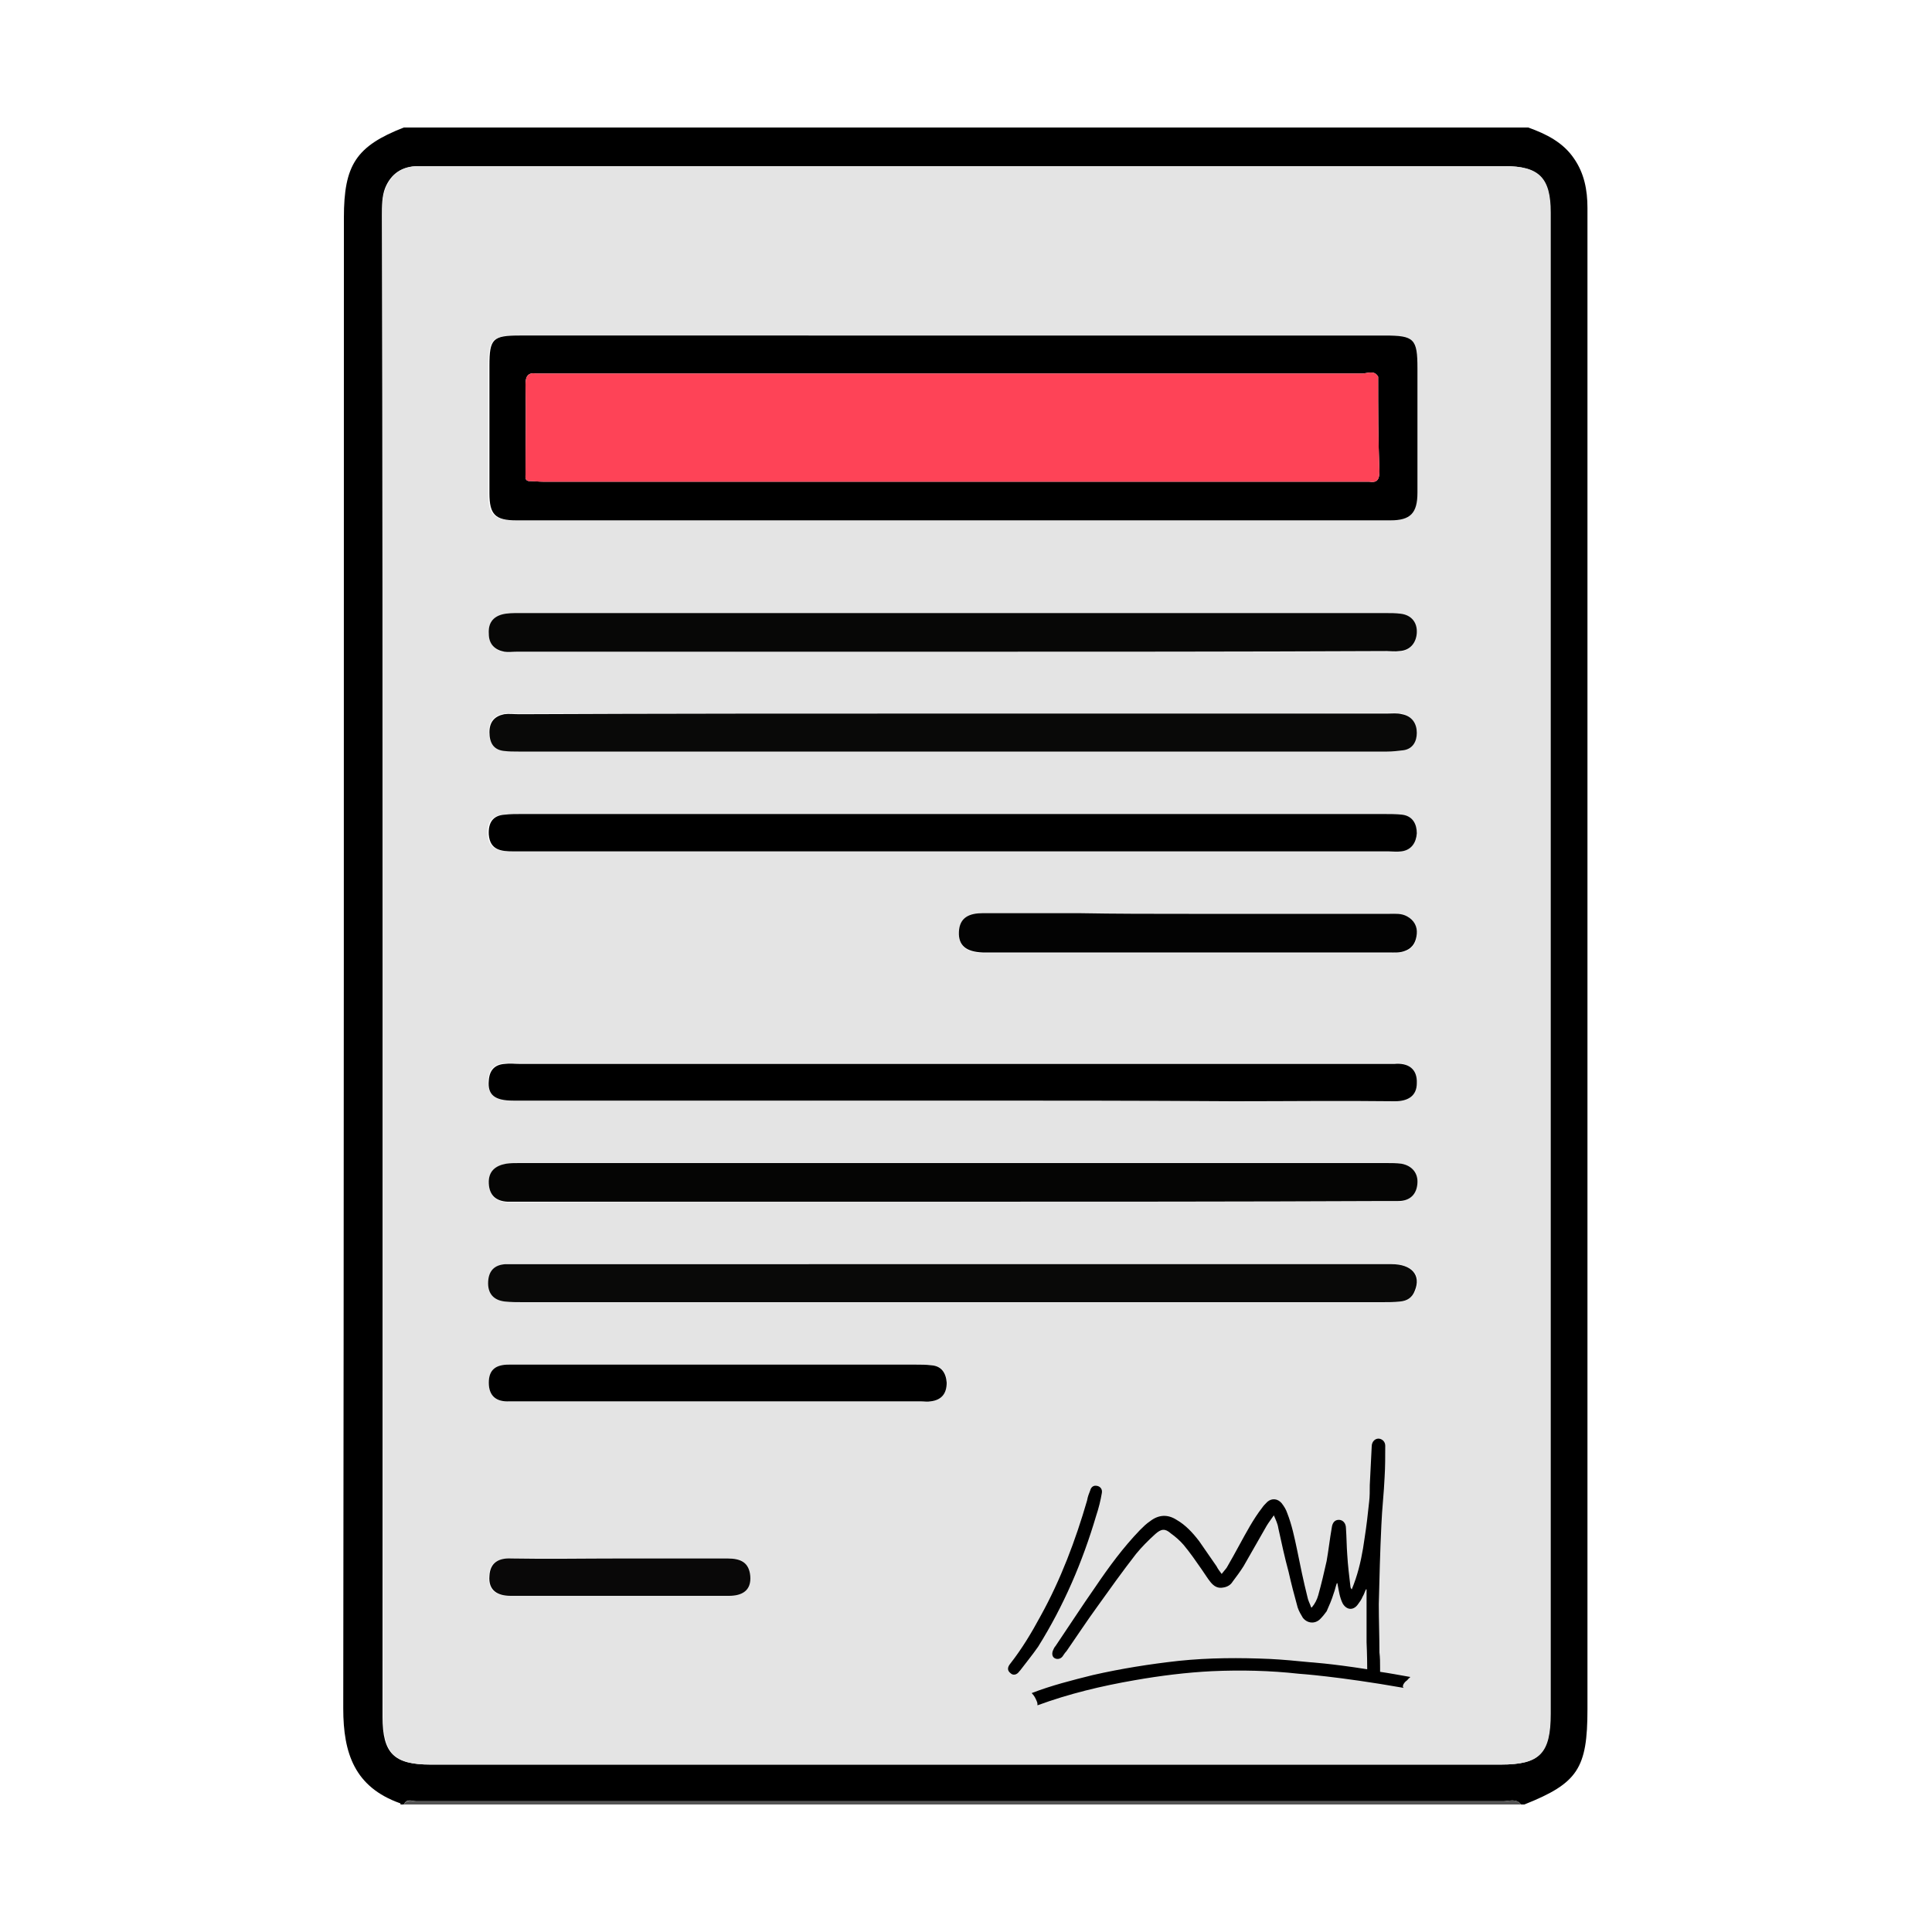
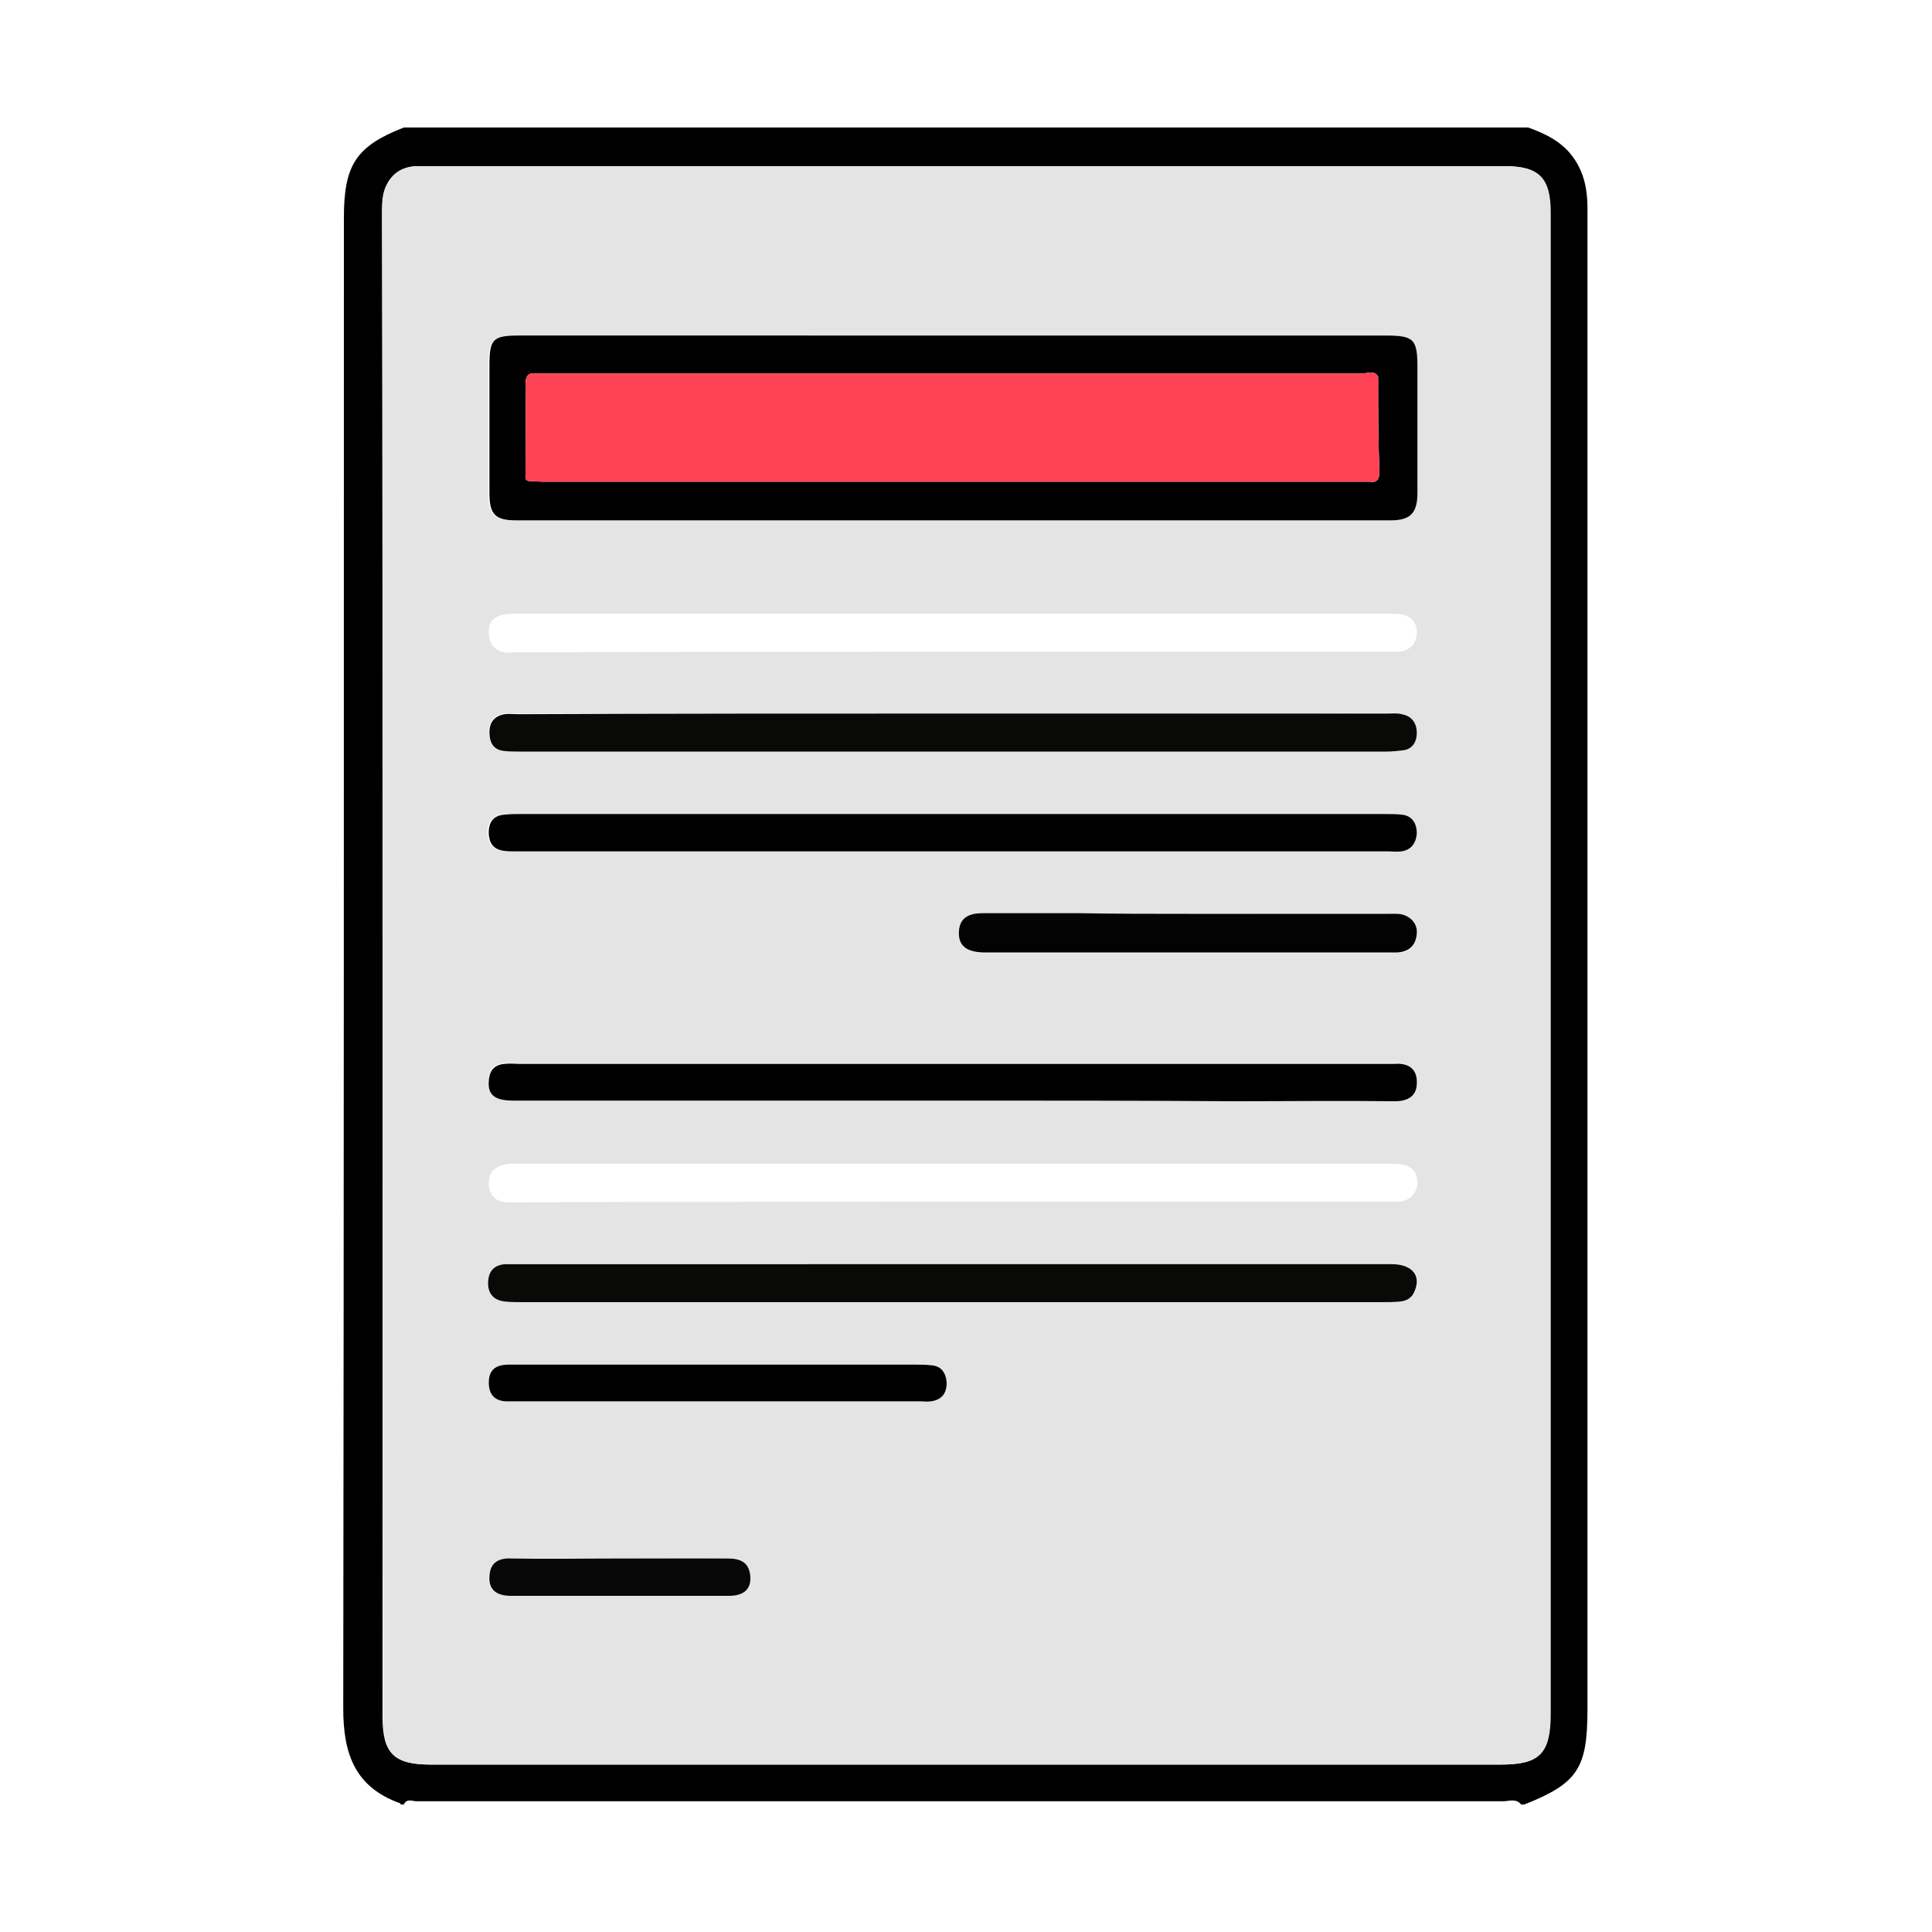
<svg xmlns="http://www.w3.org/2000/svg" version="1.1" id="Layer_1" x="0px" y="0px" viewBox="0 0 300 300" style="enable-background:new 0 0 300 300;" xml:space="preserve">
  <style type="text/css">
	.st0{fill:#555555;}
	.st1{fill:#E4E4E4;}
	.st2{fill:#070706;}
	.st3{fill:#090908;}
	.st4{fill:#050504;}
	.st5{fill:#030303;}
	.st6{fill:#090808;}
	.st7{fill:#FE4357;}
</style>
  <g>
    <g>
      <path d="M237.3,19.8c2.8,1,5.4,2.3,7.1,4.8c1.6,2.3,2.1,4.9,2.1,7.7c0,18.6,0,37.1,0,55.7c0,59.1,0,118.3,0,177.4    c0,9.2-1.5,11.5-9.8,14.8c-0.2,0-0.3,0-0.5,0c-0.8-1-1.9-0.5-2.8-0.5c-56.2,0-112.5,0-168.7,0c-0.7,0-1.5-0.5-2,0.5    c-0.2,0-0.3,0-0.5,0c0-0.1,0-0.2-0.1-0.2c-7-2.5-8.8-7.7-8.8-14.7c0.1-77.2,0.1-154.3,0.1-231.5c0-8.2,1.9-11.1,9.3-14    C120.9,19.8,179.1,19.8,237.3,19.8z M59.4,149.7c0,39,0,78,0,116.9c0,5.7,1.8,7.4,7.4,7.4c55.4,0,110.8,0,166.2,0    c6.1,0,7.7-1.7,7.7-7.9c0-36.1,0-72.2,0-108.3c0-41.6,0-83.2,0-124.8c0-5.4-1.8-7.2-7.1-7.2c-49.3,0-98.6,0-147.9,0    c-6.9,0-13.9,0-20.8,0c-2.5,0-4.2,1.2-5.1,3.4c-0.5,1.3-0.5,2.8-0.5,4.3C59.4,72.3,59.4,111,59.4,149.7z" />
-       <path class="st0" d="M62.7,280.2c0.5-0.9,1.3-0.5,2-0.5c56.2,0,112.5,0,168.7,0c0.9,0,2-0.5,2.8,0.5    C178.5,280.2,120.6,280.2,62.7,280.2z" />
      <path class="st1" d="M59.4,149.7c0-38.7,0-77.5,0-116.2c0-1.4-0.1-2.9,0.5-4.3c0.9-2.2,2.6-3.4,5.1-3.4c6.9,0,13.9,0,20.8,0    c49.3,0,98.6,0,147.9,0c5.3,0,7.1,1.8,7.1,7.2c0,41.6,0,83.2,0,124.8c0,36.1,0,72.2,0,108.3c0,6.2-1.7,7.9-7.7,7.9    c-55.4,0-110.8,0-166.2,0c-5.6,0-7.4-1.7-7.4-7.4C59.4,227.7,59.4,188.7,59.4,149.7z M148,52.1c-22.5,0-45,0-67.5,0    c-4.1,0-4.6,0.5-4.7,4.7c0,6.6,0,13.2,0,19.8c0,3.3,0.9,4.2,4.2,4.2c45.2,0,90.5,0,135.7,0c3.2,0,4.2-1.1,4.2-4.3    c0-6.4,0-12.9,0-19.3c0-4.6-0.5-5.1-5.1-5.1C192.7,52.1,170.3,52.1,148,52.1z M147.8,101.2c22.5,0,45,0,67.5,0c0.7,0,1.4,0,2,0    c1.7-0.2,2.6-1.3,2.7-2.8c0.1-1.6-0.8-2.8-2.5-3c-0.7-0.1-1.5-0.1-2.3-0.1c-44.9,0-89.8,0-134.7,0c-0.8,0-1.7,0-2.5,0.2    c-1.6,0.3-2.2,1.4-2.1,3c0.1,1.6,1,2.5,2.4,2.8c0.7,0.1,1.3,0,2,0C102.8,101.2,125.3,101.2,147.8,101.2z M147.7,110.8    c-22.4,0-44.8,0-67.2,0c-0.8,0-1.5-0.1-2.3,0c-1.5,0.3-2.3,1.2-2.3,2.8c0,1.6,0.6,2.6,2.2,2.9c0.7,0.1,1.5,0.1,2.3,0.1    c45,0,89.9,0,134.9,0c0.8,0,1.7,0,2.5-0.2c1.5-0.2,2.1-1.4,2.1-2.7c0-1.4-0.7-2.6-2.3-2.9c-0.7-0.1-1.5-0.1-2.3-0.1    C192.8,110.8,170.3,110.8,147.7,110.8z M148.1,196.3c-22.5,0-45,0-67.5,0c-0.7,0-1.4,0-2,0c-1.7,0.1-2.6,1-2.7,2.7    c-0.1,1.8,0.7,2.9,2.6,3.1c0.9,0.1,1.9,0.1,2.8,0.1c44.5,0,88.9,0,133.4,0c0.9,0,1.9,0,2.8-0.1c1.1-0.1,1.8-0.6,2.3-1.7    c1-2.4-0.5-4.1-3.6-4.1C193.4,196.3,170.8,196.3,148.1,196.3z M147.8,186.6c22.5,0,45,0,67.5,0c0.6,0,1.2,0,1.8,0    c1.8-0.1,2.8-1.2,3-2.8c0.1-1.6-0.8-2.8-2.5-3c-0.7-0.1-1.5-0.1-2.3-0.1c-44.9,0-89.8,0-134.7,0c-0.7,0-1.4-0.1-2,0.1    c-1.7,0.3-2.8,1.2-2.7,3.1c0.1,1.8,1.1,2.7,2.9,2.8c0.6,0,1.2,0,1.8,0C103,186.6,125.4,186.6,147.8,186.6z M147.7,132.2    c22.6,0,45.2,0,67.7,0c0.7,0,1.4,0,2,0c1.7-0.1,2.4-1.4,2.4-2.8c0.1-1.4-0.6-2.7-2.3-2.9c-0.9-0.1-1.9-0.1-2.8-0.1    c-44.7,0-89.3,0-134,0c-0.8,0-1.7,0-2.5,0.1c-1.9,0.1-2.6,1.3-2.5,3.1c0.2,2.4,1.9,2.6,3.8,2.6    C102.4,132.2,125.1,132.2,147.7,132.2z M148,170.9c14.5,0,28.9,0,43.4,0c8.4,0,16.7,0,25.1,0c2.1,0,3.4-0.8,3.4-2.8    c0-2.1-1.3-3.2-3.5-3c-0.4,0-0.8,0-1.3,0c-44.8,0-89.6,0-134.5,0c-0.8,0-1.5,0-2.3,0c-1.6,0.1-2.4,1-2.5,2.6    c-0.1,2.2,0.9,3.1,3.8,3.1C102.5,170.9,125.3,170.9,148,170.9z M184.6,141.9c-5.7,0-11.3,0-17,0c-5,0-10,0-15,0    c-2,0-3.5,0.6-3.7,2.9c-0.1,2.1,1.1,3.1,3.7,3.2c0.3,0,0.5,0,0.8,0c20.7,0,41.4,0,62.2,0c0.9,0,1.8,0,2.7-0.3    c1.2-0.5,1.7-1.5,1.7-2.6c0.1-1.1-0.4-2.1-1.5-2.7c-0.9-0.5-1.8-0.4-2.7-0.4C205.4,141.9,195,141.9,184.6,141.9z M111.4,211.9    c-6,0-12,0-18,0c-4.8,0-9.6,0-14.4,0c-1.9,0-3.1,0.8-3.1,2.8c0,2.1,1.2,3,3.2,2.9c0.3,0,0.5,0,0.8,0c21,0,42.1,0,63.1,0    c0.5,0,1,0.1,1.5,0c1.7-0.3,2.5-1.3,2.5-2.9c0-1.5-0.7-2.6-2.4-2.7c-0.8-0.1-1.5-0.1-2.3-0.1C132,211.9,121.7,211.9,111.4,211.9z     M96.3,242c-5.7,0-11.3,0-17,0c-1.9,0-3.3,0.6-3.4,2.7c-0.2,2.4,1.3,3.1,3.3,3.1c11.3,0,22.6,0,33.9,0c2,0,3.5-0.8,3.3-3.1    c-0.1-2.1-1.5-2.8-3.5-2.7C107.5,242.1,101.9,242,96.3,242z" />
      <path d="M148,52.1c22.3,0,44.7,0,67,0c4.6,0,5.1,0.5,5.1,5.1c0,6.4,0,12.9,0,19.3c0,3.2-1.1,4.3-4.2,4.3c-45.2,0-90.5,0-135.7,0    c-3.3,0-4.2-0.9-4.2-4.2c0-6.6,0-13.2,0-19.8c0-4.2,0.5-4.7,4.7-4.7C103,52.1,125.5,52.1,148,52.1z M214,58.5    c-0.6-1.1-1.7-0.5-2.5-0.5c-42.4,0-84.8,0-127.2,0c-0.3,0-0.7,0-1,0c-1.3-0.2-1.7,0.4-1.7,1.7c0.1,4.7,0,9.3,0,14    c0,0.4-0.1,0.9,0.5,1c0.8,0,1.5,0.1,2.3,0.1c42.4,0,84.8,0,127.2,0c0.3,0,0.7,0,1,0c1.2,0.2,1.6-0.3,1.6-1.6    C214,68.3,214,63.4,214,58.5z" />
-       <path class="st2" d="M147.8,101.2c-22.5,0-45,0-67.5,0c-0.7,0-1.4,0.1-2,0c-1.5-0.3-2.4-1.2-2.4-2.8c-0.1-1.6,0.6-2.6,2.1-3    c0.8-0.2,1.7-0.2,2.5-0.2c44.9,0,89.8,0,134.7,0c0.8,0,1.5,0,2.3,0.1c1.7,0.2,2.6,1.4,2.5,3c-0.1,1.5-1,2.7-2.7,2.8    c-0.7,0.1-1.4,0-2,0C192.8,101.2,170.3,101.2,147.8,101.2z" />
      <path class="st3" d="M147.7,110.8c22.6,0,45.1,0,67.7,0c0.8,0,1.5-0.1,2.3,0.1c1.6,0.3,2.3,1.5,2.3,2.9c0,1.3-0.6,2.5-2.1,2.7    c-0.8,0.1-1.7,0.2-2.5,0.2c-45,0-89.9,0-134.9,0c-0.8,0-1.5,0-2.3-0.1c-1.6-0.2-2.2-1.3-2.2-2.9c0-1.6,0.8-2.5,2.3-2.8    c0.7-0.1,1.5,0,2.3,0C102.9,110.8,125.3,110.8,147.7,110.8z" />
      <path class="st3" d="M148.1,196.3c22.7,0,45.3,0,68,0c3.1,0,4.6,1.7,3.6,4.1c-0.4,1.1-1.2,1.6-2.3,1.7c-0.9,0.1-1.9,0.1-2.8,0.1    c-44.5,0-88.9,0-133.4,0c-0.9,0-1.9,0-2.8-0.1c-1.8-0.2-2.7-1.3-2.6-3.1c0.1-1.7,1-2.6,2.7-2.7c0.7,0,1.4,0,2,0    C103.1,196.3,125.6,196.3,148.1,196.3z" />
-       <path class="st4" d="M147.8,186.6c-22.4,0-44.8,0-67.2,0c-0.6,0-1.2,0-1.8,0c-1.8-0.1-2.8-1-2.9-2.8c-0.1-1.9,1-2.8,2.7-3.1    c0.7-0.1,1.3-0.1,2-0.1c44.9,0,89.8,0,134.7,0c0.8,0,1.5,0,2.3,0.1c1.7,0.3,2.6,1.5,2.5,3c-0.1,1.7-1.1,2.8-3,2.8    c-0.6,0-1.2,0-1.8,0C192.8,186.6,170.3,186.6,147.8,186.6z" />
      <path d="M147.7,132.2c-22.7,0-45.3,0-68,0c-1.9,0-3.6-0.2-3.8-2.6c-0.1-1.8,0.6-3,2.5-3.1c0.8-0.1,1.7-0.1,2.5-0.1    c44.7,0,89.3,0,134,0c0.9,0,1.9,0,2.8,0.1c1.7,0.2,2.3,1.5,2.3,2.9c-0.1,1.4-0.8,2.6-2.4,2.8c-0.7,0.1-1.4,0-2,0    C192.9,132.2,170.3,132.2,147.7,132.2z" />
      <path d="M148,170.9c-22.8,0-45.5,0-68.3,0c-2.9,0-4-0.9-3.8-3.1c0.1-1.6,0.9-2.5,2.5-2.6c0.8-0.1,1.5,0,2.3,0    c44.8,0,89.6,0,134.5,0c0.4,0,0.8,0,1.3,0c2.2-0.2,3.6,0.8,3.5,3c0,2-1.4,2.8-3.4,2.8c-8.4-0.1-16.7,0-25.1,0    C176.9,170.9,162.5,170.9,148,170.9z" />
      <path class="st5" d="M184.6,141.9c10.4,0,20.8,0,31.2,0c0.9,0,1.8-0.1,2.7,0.4c1.1,0.6,1.6,1.6,1.5,2.7c-0.1,1.1-0.5,2.1-1.7,2.6    c-0.9,0.4-1.8,0.3-2.7,0.3c-20.7,0-41.4,0-62.2,0c-0.3,0-0.5,0-0.8,0c-2.6-0.1-3.8-1.1-3.7-3.2c0.1-2.3,1.7-2.9,3.7-2.9    c5,0,10,0,15,0C173.2,141.9,178.9,141.9,184.6,141.9z" />
      <path d="M111.4,211.9c10.3,0,20.6,0,30.9,0c0.8,0,1.5,0,2.3,0.1c1.6,0.1,2.3,1.2,2.4,2.7c0,1.7-0.8,2.7-2.5,2.9    c-0.5,0.1-1,0-1.5,0c-21,0-42.1,0-63.1,0c-0.3,0-0.5,0-0.8,0c-2,0.1-3.2-0.8-3.2-2.9c0-2.1,1.2-2.8,3.1-2.8c4.8,0,9.6,0,14.4,0    C99.4,211.9,105.4,211.9,111.4,211.9z" />
      <path class="st6" d="M96.3,242c5.6,0,11.1,0,16.7,0c2,0,3.3,0.6,3.5,2.7c0.2,2.3-1.3,3.1-3.3,3.1c-11.3,0-22.6,0-33.9,0    c-2,0-3.5-0.8-3.3-3.1c0.1-2.1,1.5-2.8,3.4-2.7C85,242.1,90.7,242,96.3,242z" />
    </g>
    <g>
-       <path d="M170.2,235.4c0.4-1.2,0.7-2.4,0.9-3.6c0.1-0.6-0.3-1.1-1-1.1c-0.4,0-0.7,0.3-0.8,0.7c-0.2,0.5-0.4,1-0.5,1.6    c-1.8,6.2-4.1,12.3-7.2,17.9c-1.4,2.6-2.9,5.1-4.7,7.4c-0.5,0.6-0.5,1.1,0,1.5c0.4,0.4,1,0.3,1.4-0.3c0,0,0.1-0.1,0.1-0.1    c0.9-1.2,1.9-2.4,2.8-3.7C165.2,249.3,168.1,242.5,170.2,235.4z" />
-       <path d="M217.9,261.6C217.9,261.6,218,261.6,217.9,261.6c0-0.1,0-0.1,0.1-0.1c0,0,0,0,0-0.1c0,0,0-0.1,0.1-0.1    c0.1-0.1,0.1-0.2,0.2-0.2c0,0,0-0.1,0.1-0.1c0,0,0.1-0.1,0.1-0.1c0,0,0.1-0.1,0.1-0.1c0,0,0.1-0.1,0.1-0.1c0,0,0-0.1,0.1-0.1    c0.1-0.1,0.1-0.1,0.2-0.2c-1.7-0.3-3.3-0.6-4.7-0.8c0-0.3,0-0.6,0-0.6c0-0.8,0-1.6-0.1-2.4c0-2.5-0.1-5-0.1-7.5    c0.1-4.1,0.2-8.2,0.4-12.3c0.1-2.5,0.4-5,0.5-7.4c0.1-1.6,0.1-3.2,0.1-4.9c0-0.6-0.4-1-0.9-1.1c-0.6-0.1-1.2,0.4-1.2,1.2    c-0.1,2-0.2,4-0.3,6c0,0.9,0,1.8-0.1,2.6c-0.2,1.9-0.4,3.7-0.7,5.6c-0.3,2.2-0.7,4.3-1.4,6.4c-0.2,0.6-0.4,1.1-0.6,1.6    c-0.1-0.1-0.2-0.3-0.2-0.4c-0.2-1.7-0.4-3.3-0.5-5c-0.1-1.3-0.1-2.7-0.2-4.1c0-0.8-0.5-1.3-1.1-1.3c-0.6,0-1,0.4-1.1,1.2    c0,0,0,0,0,0c-0.3,1.7-0.5,3.5-0.8,5.2c-0.4,1.8-0.8,3.5-1.3,5.3c-0.2,0.7-0.5,1.3-1,1.9c0,0-0.1,0-0.1,0    c-0.2-0.6-0.5-1.1-0.6-1.7c-0.6-2.4-1.1-4.8-1.6-7.3c-0.4-1.9-0.8-3.8-1.5-5.6c-0.2-0.6-0.5-1.1-0.9-1.6c-0.6-0.7-1.5-0.8-2.2-0.2    c-0.3,0.3-0.6,0.6-0.8,0.9c-1.4,1.8-2.5,3.9-3.6,5.9c-0.6,1.1-1.2,2.2-1.9,3.4c-0.2,0.3-0.5,0.6-0.8,1c-0.3-0.4-0.6-0.8-0.8-1.2    c-0.9-1.3-1.8-2.6-2.7-3.9c-1-1.3-2.1-2.5-3.5-3.3c-1.4-0.9-2.8-0.8-4.1,0.2c-0.6,0.4-1.1,0.9-1.6,1.4c-2.6,2.7-4.8,5.7-6.9,8.8    c-2.1,3-4.1,6.1-6.2,9.2c-0.2,0.2-0.3,0.5-0.4,0.7c-0.2,0.5-0.1,1,0.3,1.2c0.4,0.2,0.9,0.1,1.2-0.3c0.2-0.3,0.4-0.6,0.6-0.8    c1.6-2.3,3.1-4.6,4.7-6.8c2-2.8,4-5.6,6.1-8.3c0.9-1.1,1.9-2.1,3-3.1c0.9-0.8,1.5-0.9,2.4-0.1c0.7,0.5,1.4,1.1,2,1.8    c1,1.2,1.9,2.5,2.8,3.8c0.5,0.7,0.9,1.4,1.4,2c0.5,0.6,1.1,1,2,0.8c0.6-0.1,1.1-0.4,1.4-0.9c0.6-0.8,1.2-1.6,1.7-2.4    c1.2-2.1,2.4-4.2,3.6-6.3c0.3-0.5,0.7-1,1.1-1.6c0.3,0.7,0.6,1.3,0.7,2c0.5,2.3,1,4.6,1.6,6.8c0.4,1.8,0.9,3.7,1.4,5.5    c0.2,0.6,0.5,1.1,0.8,1.6c0.7,0.9,1.9,1,2.7,0.2c0.4-0.4,0.7-0.8,1-1.2c0.4-0.9,0.8-1.8,1.1-2.8c0.2-0.5,0.3-1.1,0.5-1.6    c0.1,0.1,0.1,0.1,0.1,0.2c0.2,1,0.3,2,0.8,3c0.6,1,1.6,1.1,2.3,0.2c0.3-0.4,0.6-0.8,0.8-1.3c0.2-0.3,0.3-0.7,0.5-1.1    c0,0,0,0,0.1,0v8.2c0,0,0.1,2.1,0.1,4.2c-5.7-0.9-9-1.1-9-1.1v0c-2-0.2-4.1-0.4-6.1-0.5c-4.7-0.2-9.4-0.2-14.2,0.3    c-4.5,0.5-8.9,1.2-13.3,2.2c-3.2,0.8-6.4,1.6-9.5,2.8c0.4,0.4,0.6,0.8,0.8,1.3c0.1,0.2,0.1,0.4,0.1,0.6c4.9-1.8,9.9-3,15.1-3.9    c4-0.7,8-1.2,12-1.4c4.5-0.2,9-0.1,13.5,0.4c0,0,6.1,0.4,16.3,2.2C217.8,262,217.8,261.9,217.9,261.6    C217.9,261.7,217.9,261.7,217.9,261.6C217.9,261.6,217.9,261.6,217.9,261.6z" />
-     </g>
+       </g>
    <path class="st7" d="M214,58.5c-0.6-1.1-1.7-0.5-2.5-0.5c-42.4,0-84.8,0-127.2,0c-0.3,0-0.7,0-1,0c-1.3-0.2-1.7,0.4-1.7,1.7   c0.1,4.7,0,9.3,0,14c0,0.4-0.1,0.9,0.5,1c0.8,0,1.5,0.1,2.3,0.1c42.4,0,84.8,0,127.2,0c0.3,0,0.7,0,1,0c1.2,0.2,1.6-0.3,1.6-1.6   C214,68.3,214,63.4,214,58.5z" />
  </g>
</svg>